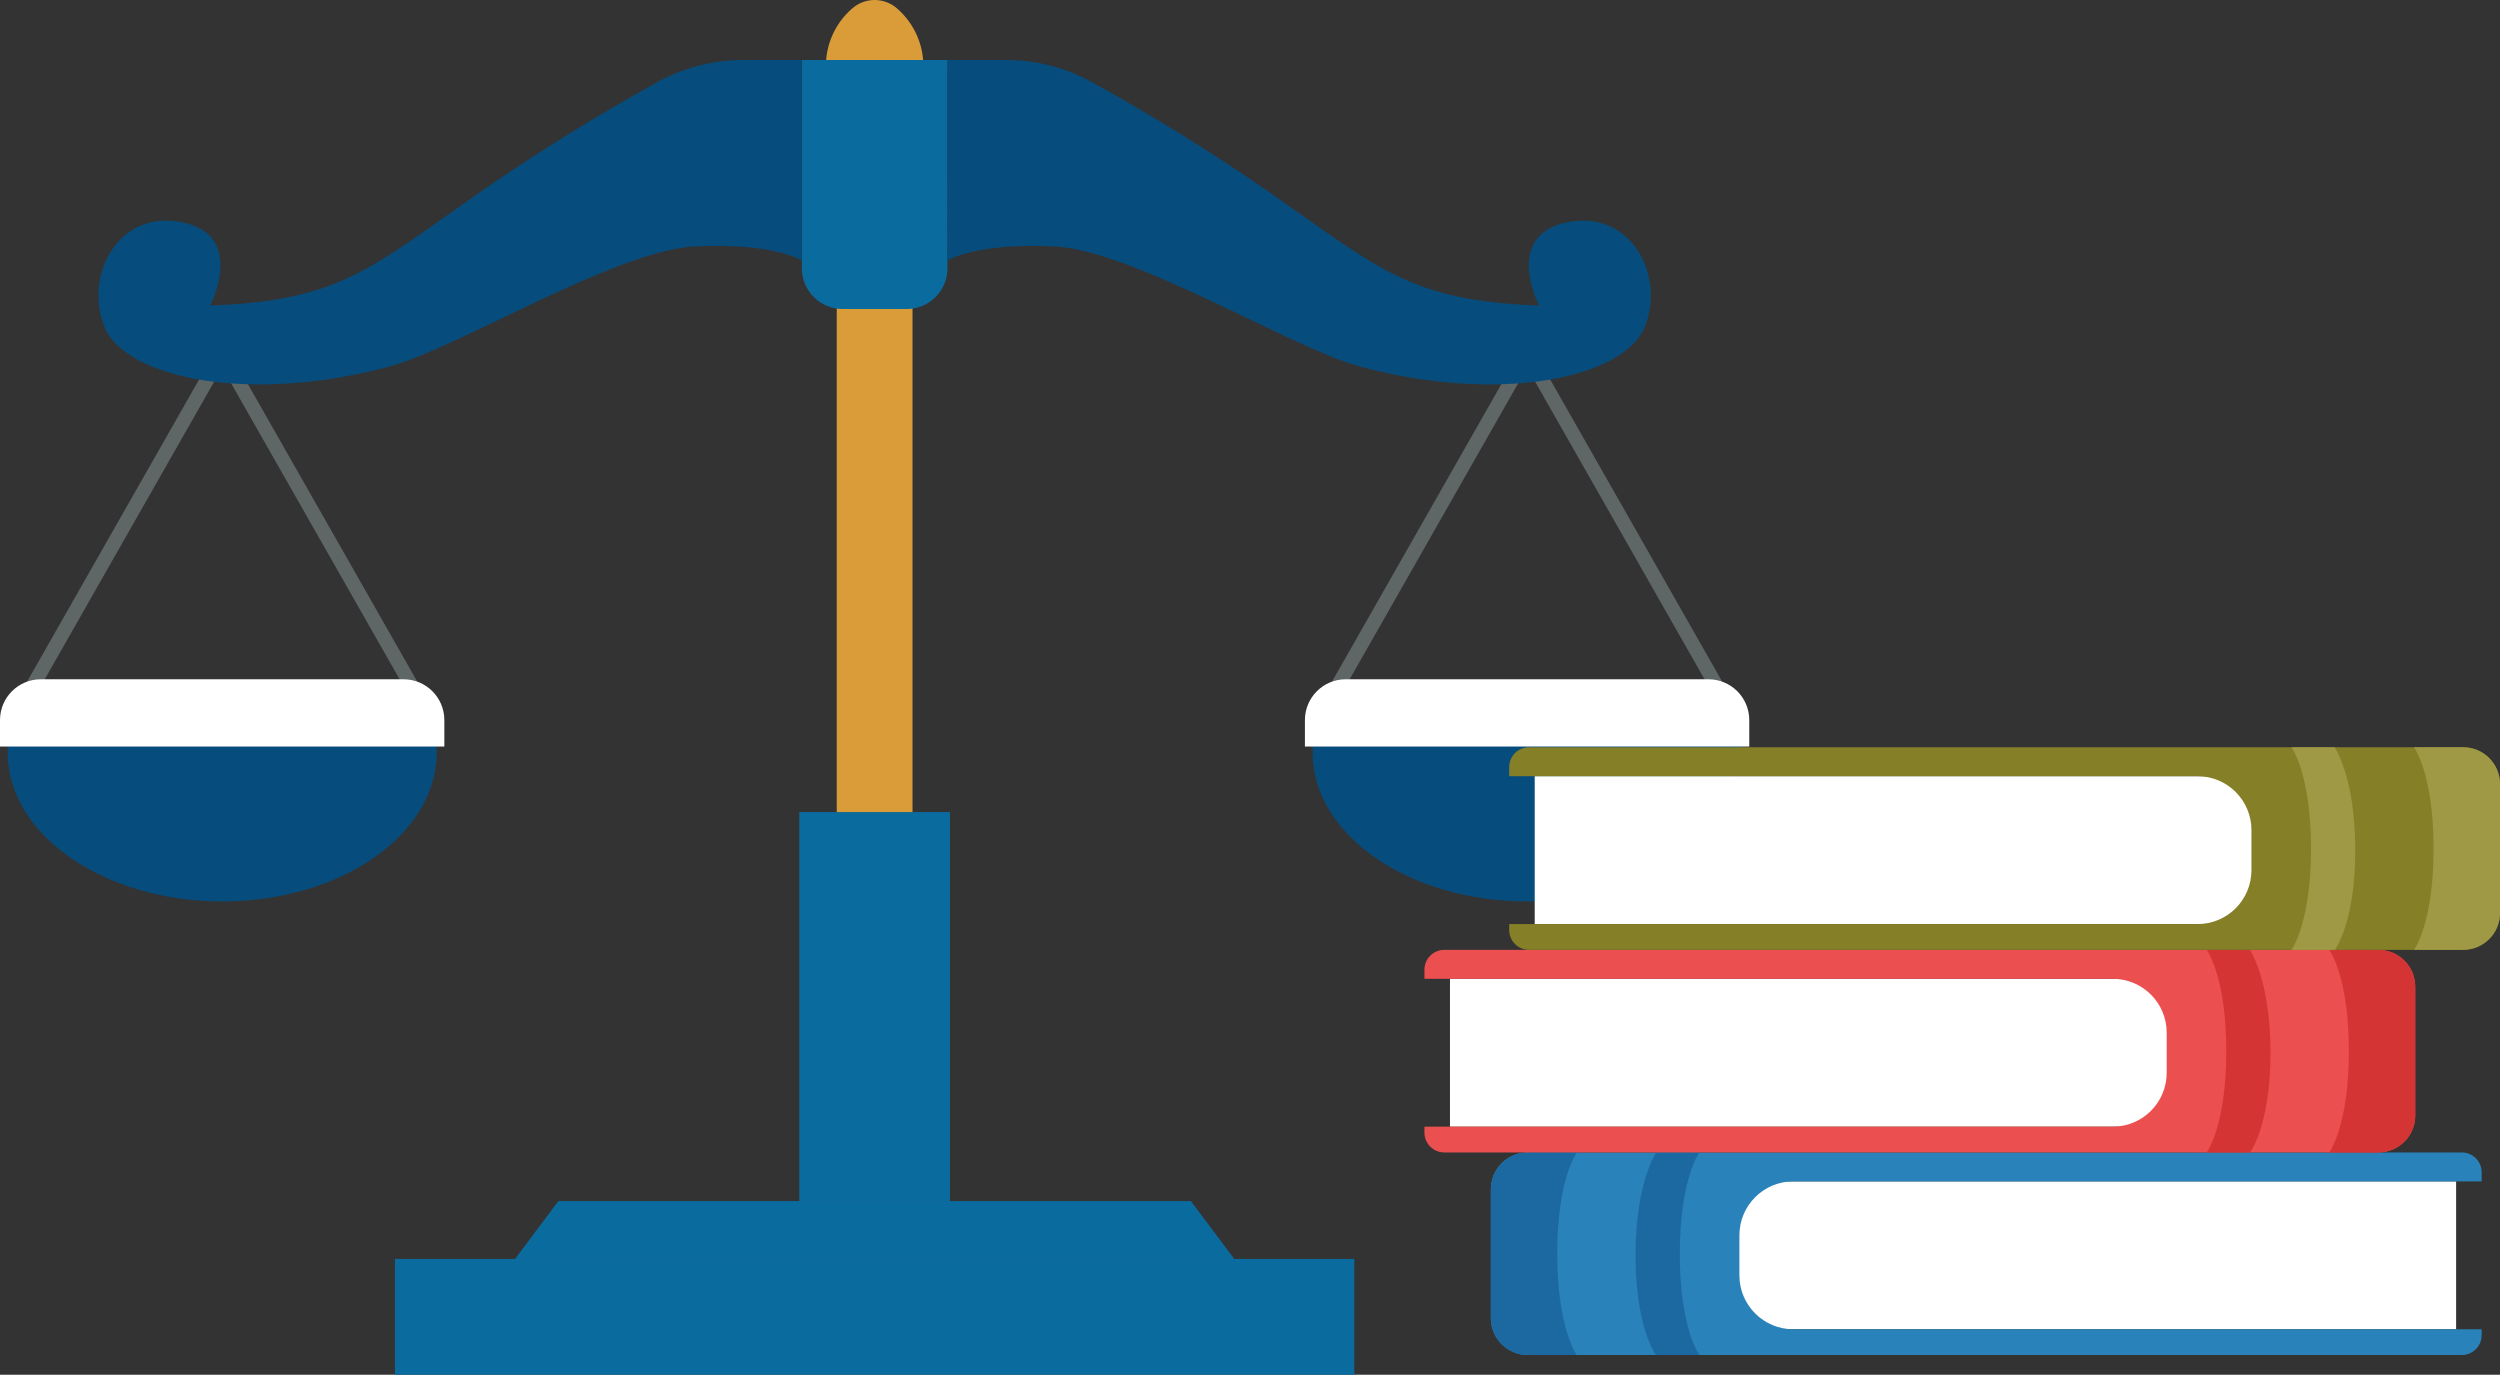
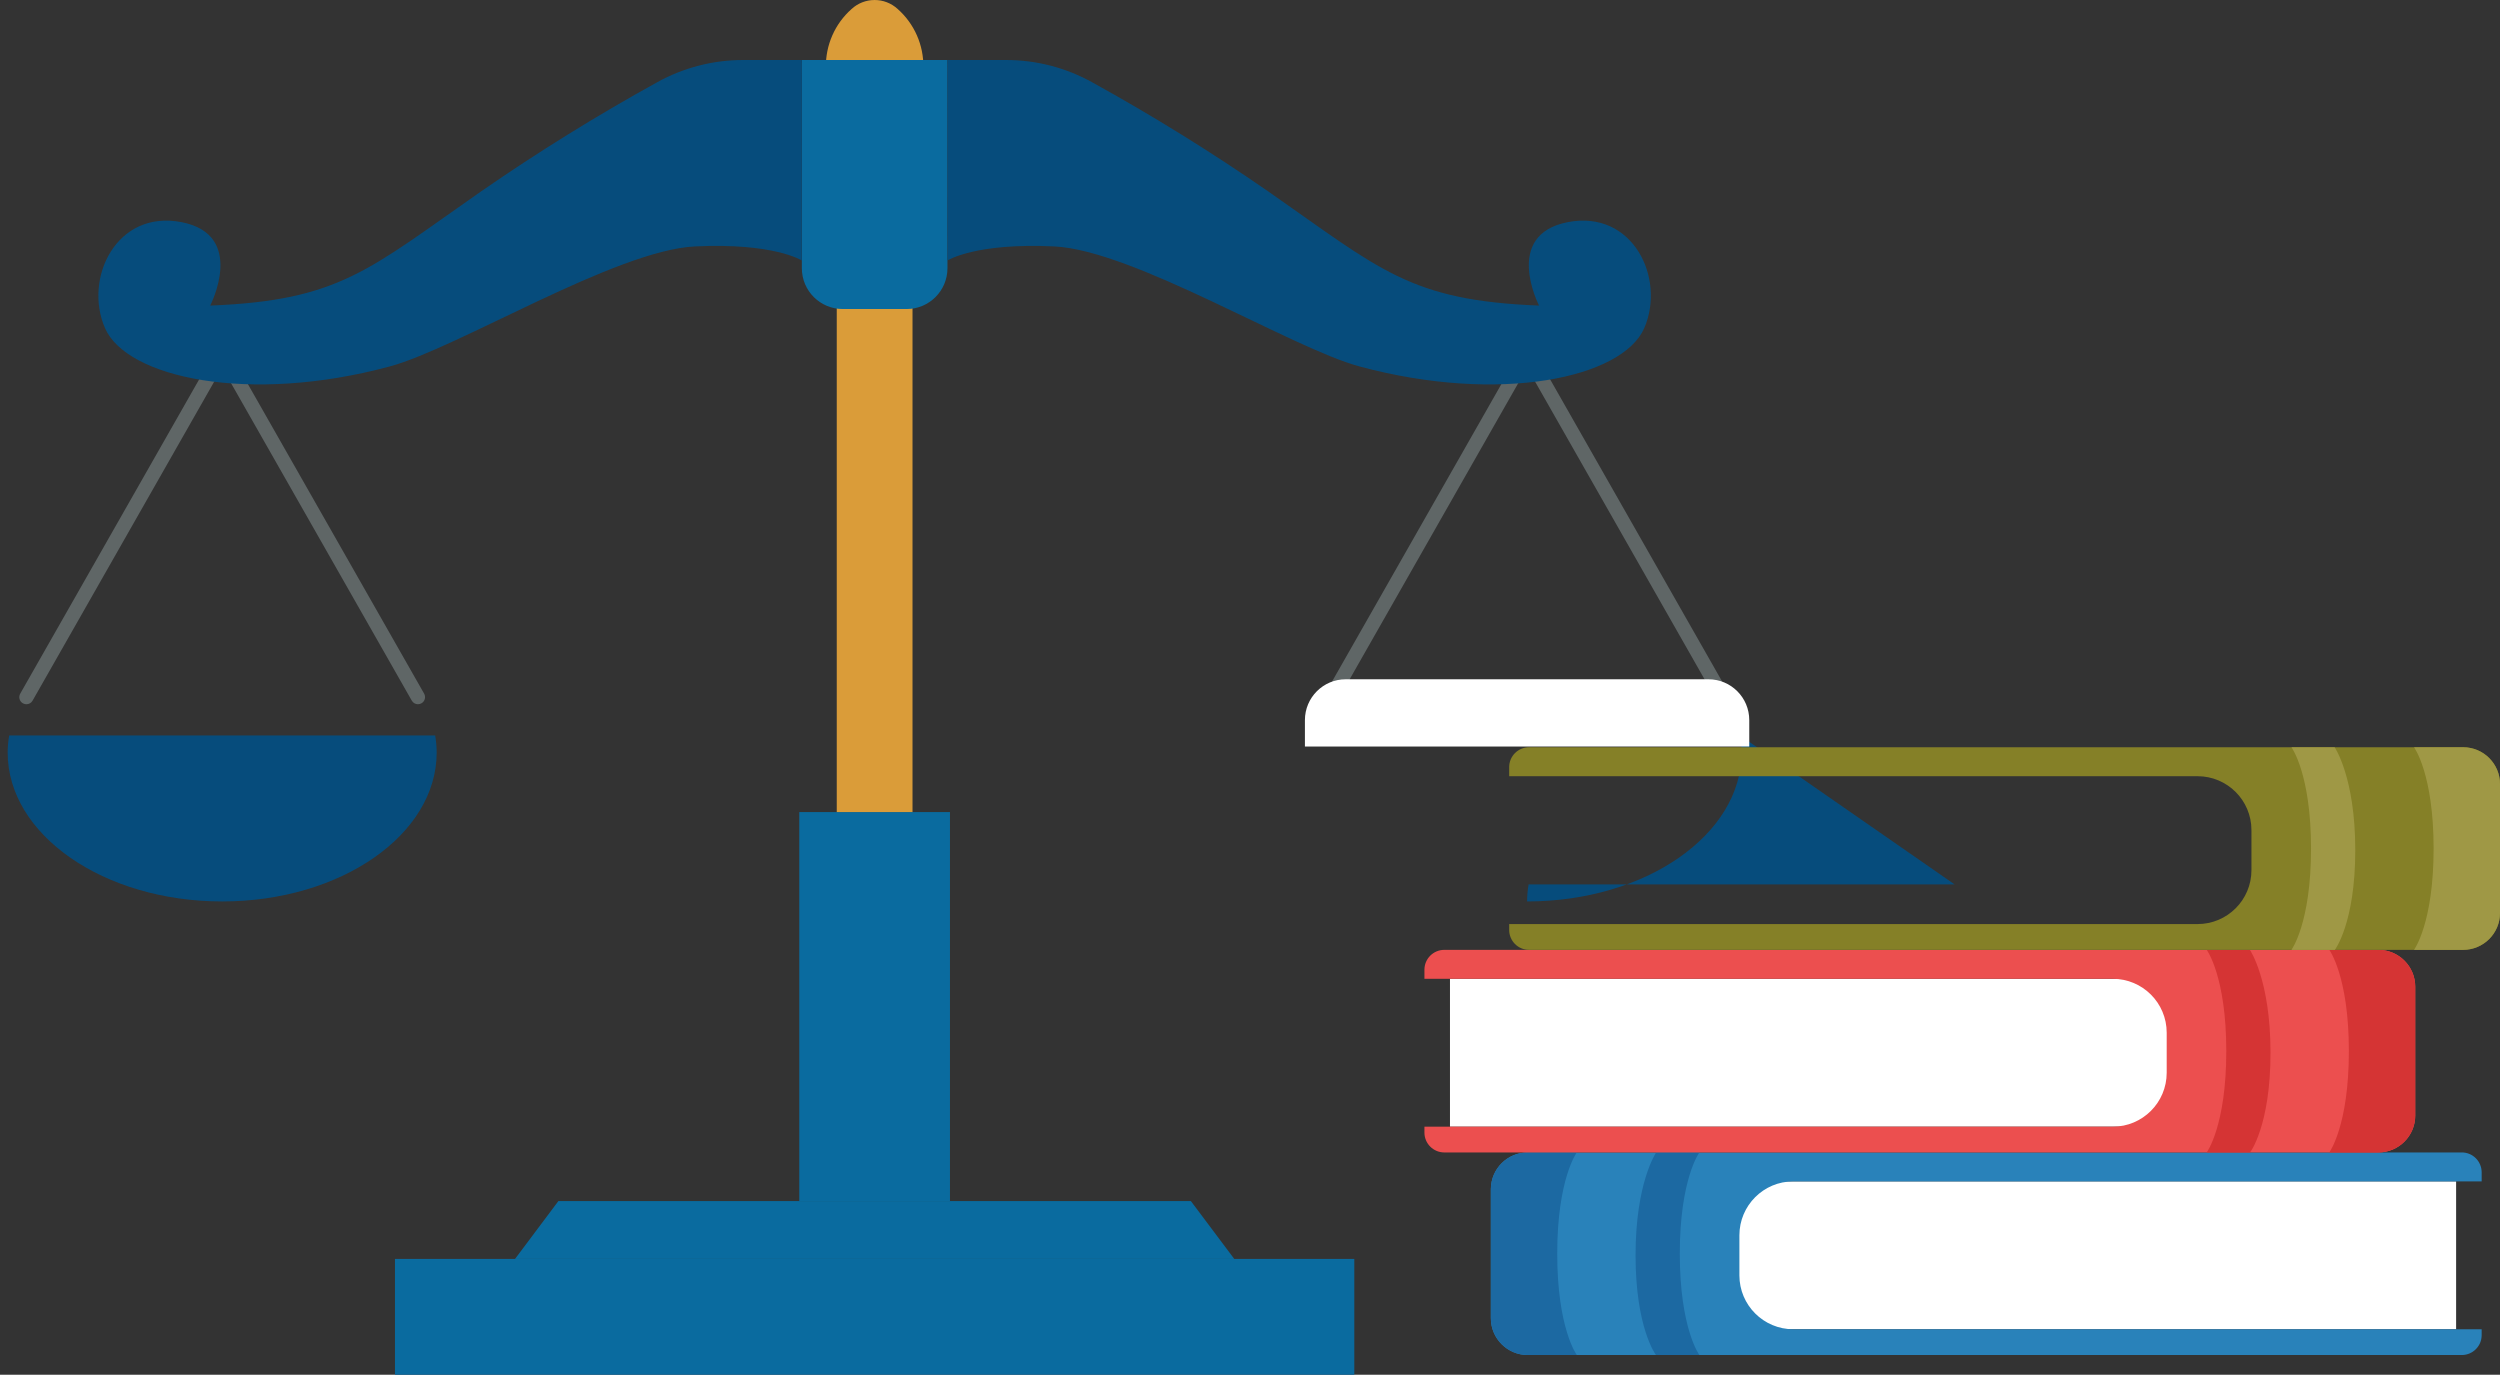
<svg xmlns="http://www.w3.org/2000/svg" id="b" viewBox="0 0 183.722 101.026">
  <rect x="0" y="0" width="183.722" height="101.026" fill="#333333" stroke="none" />
  <defs>
    <style>.af{fill:#da9c39;}.af,.ag,.ah,.ai,.aj,.ak,.al,.am,.an,.ao,.ap{stroke-width:0px;}.ag{fill:#0a6b9f;}.ah{fill:#9f9845;}.ai{fill:#d53434;}.aj{fill:#5f6666;}.ak{fill:#1c69a2;}.al{fill:#064c7c;}.am{fill:#2982ba;}.an{fill:#ec4f4f;}.ao{fill:#fff;}.ap{fill:#858027;}</style>
  </defs>
  <g id="c">
    <g id="d">
      <path class="af" d="M62.577.666c-1.221,1.083-1.908,2.644-1.883,4.276h7.163c.025-1.632-.662-3.193-1.883-4.276-.958-.887-2.439-.887-3.397,0Z" />
    </g>
    <g id="e">
      <path class="ag" d="M29.026,92.519h70.5v8.507H29.026v-8.507Z" />
    </g>
    <g id="f">
      <path class="ag" d="M87.515,88.265h-46.479l-3.19,4.254h52.859l-3.19-4.254Z" />
    </g>
    <g id="g">
      <path class="ag" d="M58.739,59.678h11.072v28.588h-11.072v-28.588Z" />
    </g>
    <g id="h">
      <path class="af" d="M61.492,20.706h5.567v38.972h-5.567V20.706Z" />
    </g>
    <g id="i">
      <path class="ag" d="M58.927,4.41h10.7v15.3c0,1.657-1.343,3-3,3h-4.7c-1.657,0-3-1.343-3-3h0V4.41Z" />
    </g>
    <g id="j">
      <path class="al" d="M.674,54.048c-.071.413-.108.832-.111,1.251,0,6.046,7.058,10.947,15.764,10.947s15.764-4.9,15.764-10.947c-.003-.419-.04-.838-.11-1.251H.674Z" />
    </g>
    <g id="k">
      <path class="aj" d="M1.94,51.754c-.088,0-.177-.022-.258-.068-.251-.143-.338-.461-.195-.711l14.389-25.272c.143-.251.463-.337.711-.195.251.143.338.461.195.711L2.393,51.491c-.096.169-.272.264-.453.264Z" />
    </g>
    <g id="l">
      <path class="aj" d="M30.715,51.754c-.181,0-.357-.095-.453-.264l-14.388-25.272c-.143-.25-.056-.568.195-.711.247-.141.568-.056.711.195l14.388,25.272c.143.25.056.568-.195.711-.081.046-.17.068-.258.068Z" />
    </g>
    <g id="m">
      <path class="al" d="M58.927,4.41h-4.317c-2.204,0-4.372.559-6.3,1.626-4.456,2.459-8.785,5.142-12.97,8.039-8.257,5.755-10.384,8.007-19.893,8.382,0,0,2.69-5.192-2.1-6.13s-7.225,4.129-5.63,7.788,10.6,5.6,20.925,2.815c4.985-1.344,16.608-8.539,22.426-8.82s7.85,1.032,7.85,1.032l.009-14.732Z" />
    </g>
    <g id="n">
-       <path class="ao" d="M3,49.919h26.654c1.657,0,3,1.343,3,3v1.942H0v-1.942c0-1.657,1.343-3,3-3Z" />
-     </g>
+       </g>
    <g id="o">
-       <path class="al" d="M127.878,54.048c.07.413.107.832.11,1.251,0,6.046-7.058,10.947-15.764,10.947s-15.764-4.9-15.764-10.947c.003-.419.04-.838.111-1.251h31.307Z" />
+       <path class="al" d="M127.878,54.048c.07.413.107.832.11,1.251,0,6.046-7.058,10.947-15.764,10.947c.003-.419.04-.838.111-1.251h31.307Z" />
    </g>
    <g id="p">
      <path class="aj" d="M126.612,51.754c-.181,0-.357-.095-.453-.264l-14.388-25.272c-.143-.25-.056-.568.195-.711.247-.141.568-.056.711.195l14.388,25.272c.143.25.056.568-.195.711-.081.046-.17.068-.258.068Z" />
    </g>
    <g id="q">
      <path class="aj" d="M97.837,51.754c-.088,0-.177-.022-.258-.068-.251-.143-.338-.461-.195-.711l14.388-25.272c.142-.251.463-.337.711-.195.251.143.338.461.195.711l-14.388,25.272c-.096.169-.272.264-.453.264Z" />
    </g>
    <g id="r">
      <path class="al" d="M69.624,4.41h4.317c2.204,0,4.372.559,6.3,1.626,4.456,2.459,8.785,5.142,12.97,8.039,8.258,5.755,10.385,8.007,19.893,8.382,0,0-2.69-5.192,2.1-6.13s7.225,4.129,5.629,7.788-10.6,5.6-20.924,2.815c-4.985-1.344-16.609-8.539-22.426-8.82s-7.851,1.032-7.851,1.032l-.008-14.732Z" />
    </g>
    <g id="s">
      <path class="ao" d="M128.551,54.861h-32.654v-1.942c0-1.657,1.343-3,3-3h26.654c1.657,0,3,1.343,3,3v1.942Z" />
    </g>
    <g id="t">
      <path class="ao" d="M122.946,86.818h57.551v10.868h-57.551v-10.868Z" />
    </g>
    <g id="u">
      <path class="am" d="M182.374,86.818v-.667c0-.806-.654-1.46-1.46-1.46h-68.644c-1.497,0-2.71,1.213-2.71,2.71h0v9.467c0,1.497,1.212,2.71,2.709,2.711h68.645c.806,0,1.459-.653,1.46-1.459v-.435h-50.587c-2.187,0-3.96-1.772-3.961-3.959v-2.946c0-2.188,1.772-3.961,3.96-3.962h50.588Z" />
    </g>
    <g id="v">
      <path class="ak" d="M124.886,84.691s-1.439,1.939-1.439,7.444,1.439,7.444,1.439,7.444h-3.191s-1.5-1.956-1.5-7.327,1.517-7.561,1.517-7.561h3.174Z" />
    </g>
    <g id="w">
      <path class="ak" d="M115.878,84.691h-3.608c-1.497,0-2.71,1.213-2.71,2.71h0v9.467c0,1.497,1.212,2.71,2.709,2.711h3.609s-1.439-1.939-1.439-7.444,1.439-7.444,1.439-7.444Z" />
    </g>
    <g id="x">
      <path class="ao" d="M164.108,82.797h-57.551v-10.868h57.551v10.868Z" />
    </g>
    <g id="y">
      <path class="an" d="M104.68,71.931v-.667c0-.806.654-1.46,1.46-1.46h68.644c1.497,0,2.71,1.213,2.71,2.71h0v9.467c0,1.497-1.212,2.71-2.709,2.711h-68.645c-.806,0-1.46-.654-1.46-1.46v-.434h50.586c2.188,0,3.961-1.772,3.962-3.96h0v-2.946c0-2.188-1.773-3.961-3.961-3.961h-50.587Z" />
    </g>
    <g id="z">
      <path class="ai" d="M162.168,69.803s1.439,1.939,1.439,7.444-1.439,7.444-1.439,7.444h3.189s1.5-1.956,1.5-7.327-1.517-7.561-1.517-7.561h-3.172Z" />
    </g>
    <g id="aa">
      <path class="ai" d="M171.176,69.803h3.608c1.497,0,2.71,1.213,2.71,2.71h0v9.467c0,1.497-1.212,2.71-2.709,2.711h-3.609s1.439-1.939,1.439-7.444-1.439-7.444-1.439-7.444Z" />
    </g>
    <g id="ab">
-       <path class="ao" d="M170.335,67.909h-57.551v-10.868h57.551v10.868Z" />
-     </g>
+       </g>
    <g id="ac">
      <path class="ap" d="M110.908,57.042v-.668c0-.806.654-1.459,1.46-1.459h68.643c1.497,0,2.71,1.212,2.711,2.709h0v9.468c0,1.497-1.214,2.711-2.711,2.711h-68.643c-.806,0-1.46-.654-1.46-1.46v-.434h50.586c2.188,0,3.962-1.774,3.962-3.962h0v-2.944c0-2.188-1.773-3.961-3.961-3.961h-50.587Z" />
    </g>
    <g id="ad">
      <path class="ah" d="M168.396,54.915s1.439,1.939,1.439,7.444-1.439,7.444-1.439,7.444h3.19s1.5-1.956,1.5-7.328-1.517-7.56-1.517-7.56h-3.173Z" />
    </g>
    <g id="ae">
      <path class="ah" d="M177.404,54.915h3.607c1.497,0,2.71,1.212,2.711,2.709h0v9.468c0,1.497-1.214,2.711-2.711,2.711h-3.607s1.439-1.939,1.439-7.444-1.439-7.444-1.439-7.444Z" />
    </g>
  </g>
</svg>